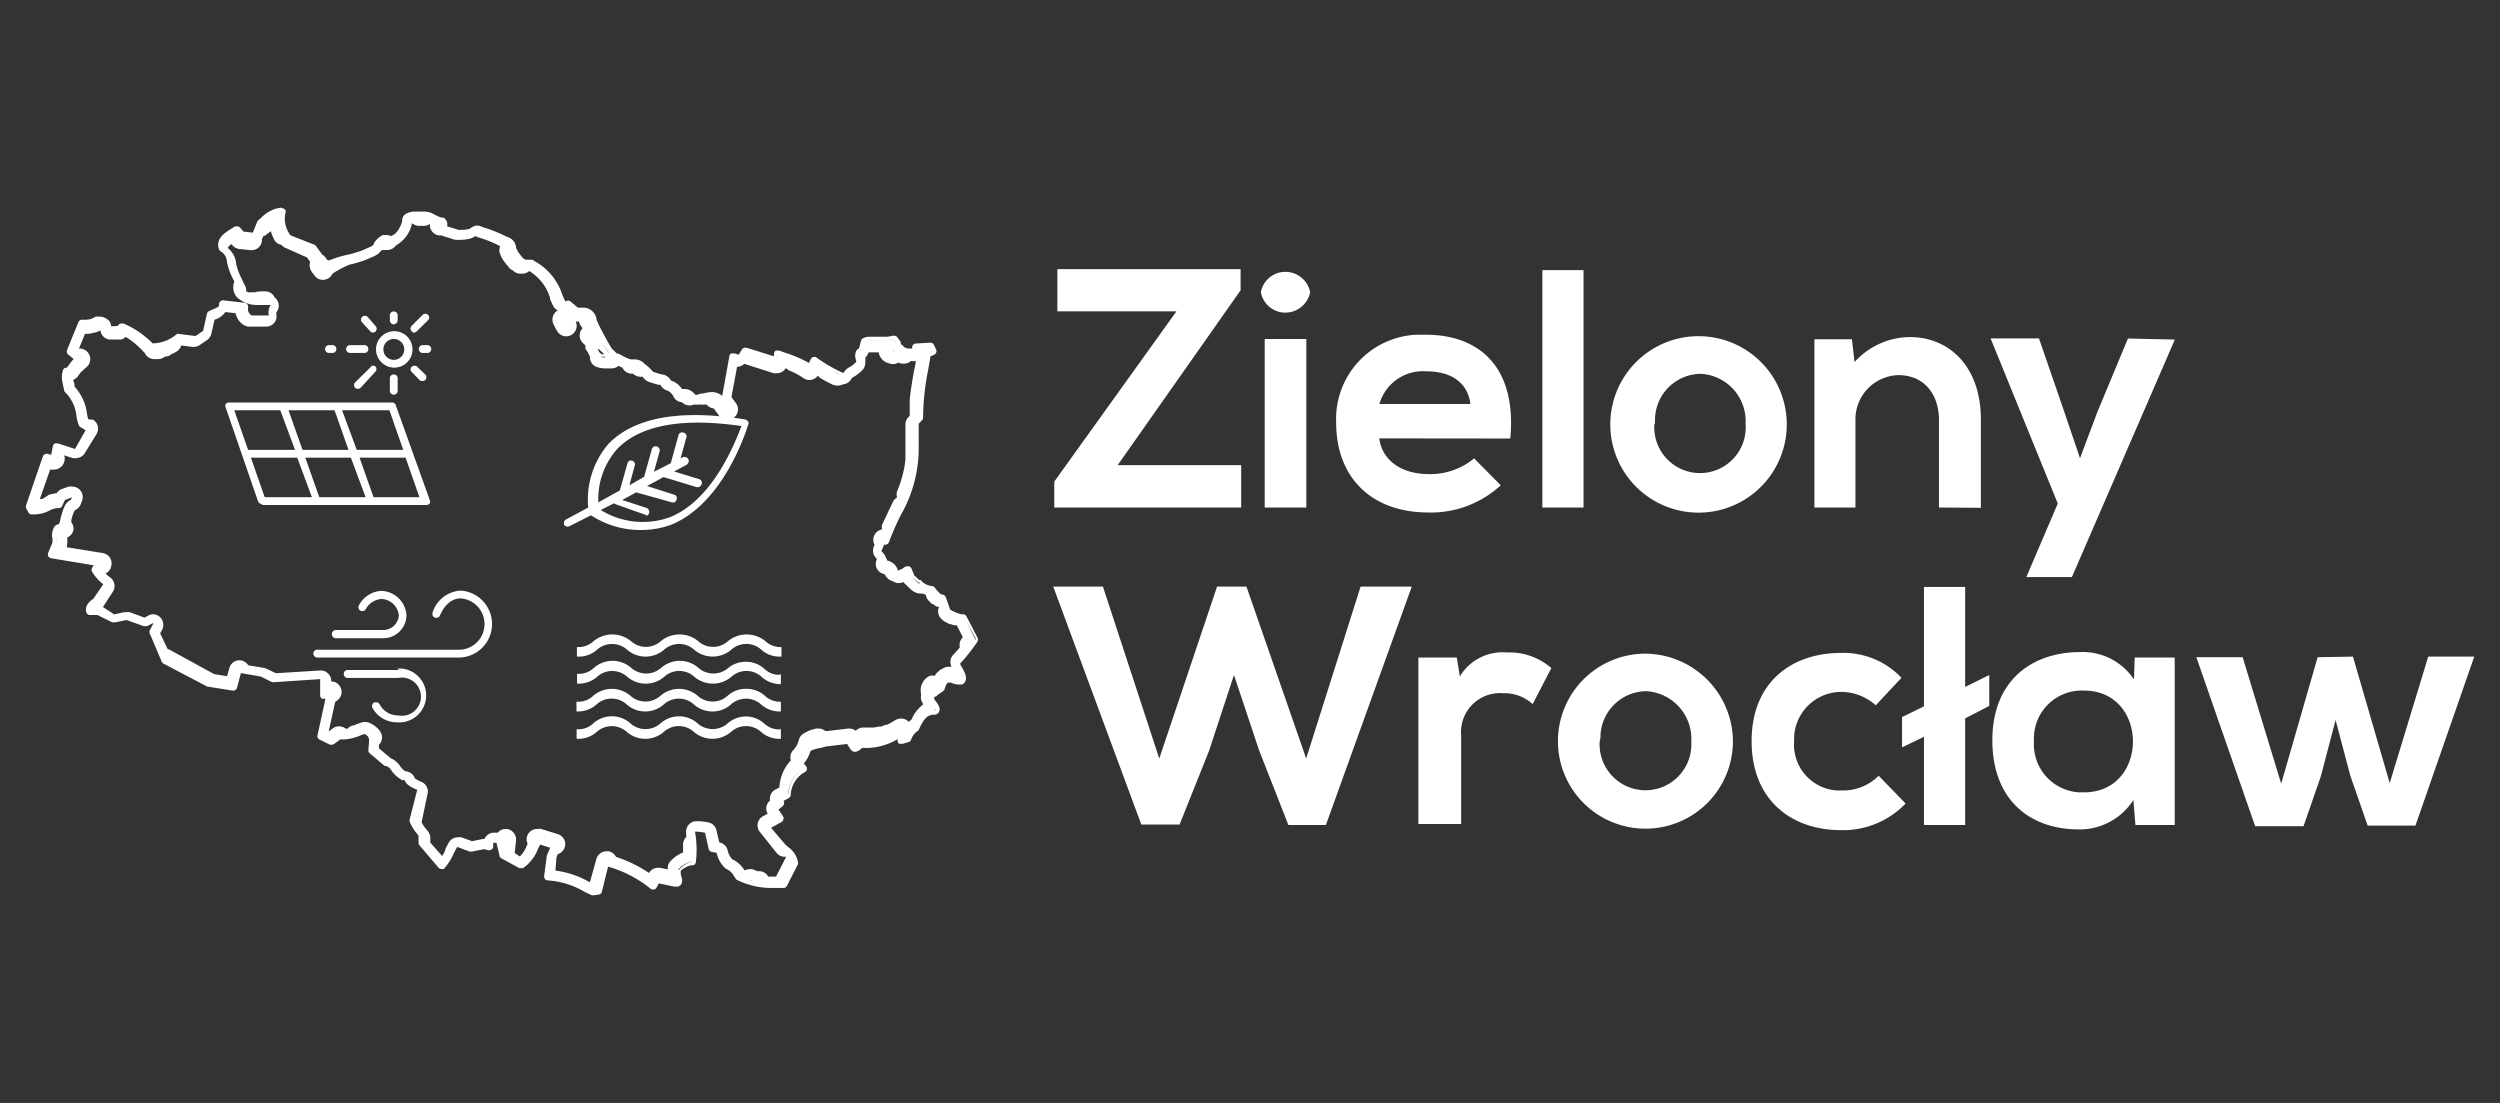
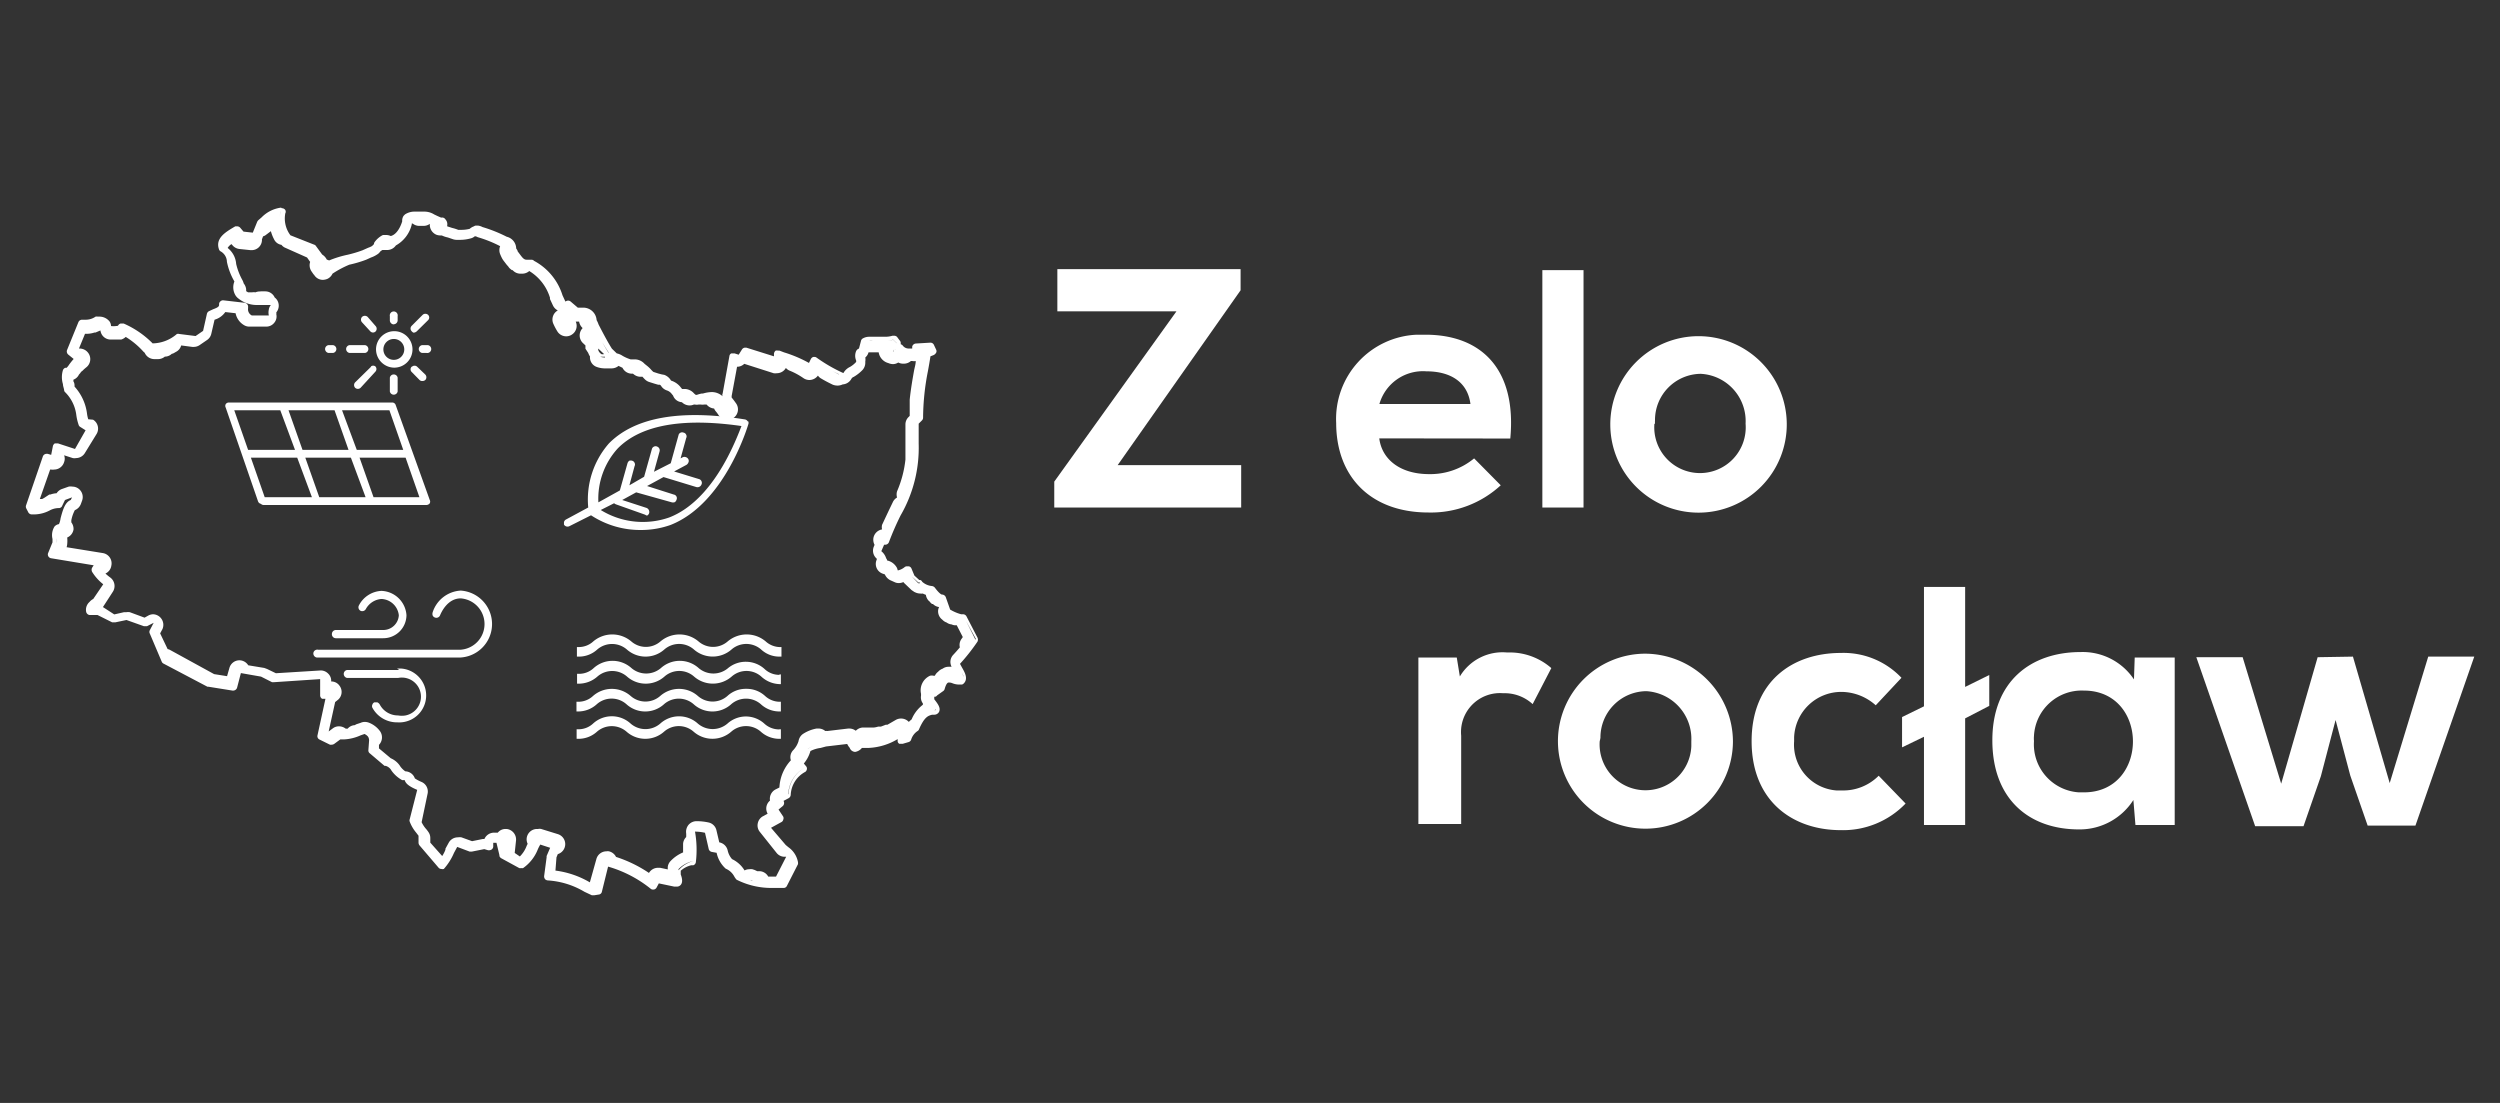
<svg xmlns="http://www.w3.org/2000/svg" data-name="Warstwa 1" id="Warstwa_1" viewBox="0 0 170 75">
  <rect x="0" y="0" width="170" height="75" fill="#333333" stroke="none" />
  <defs>
    <style>.cls-1{fill:#fff;}</style>
  </defs>
  <g data-name="Layer 2" id="Layer_2">
    <g data-name="Layer 1-2" id="Layer_1-2">
      <path class="cls-1" d="M71.9,18.3H84.36v1.44L76,31.63h8.4v2.88H71.69V32.75L80,21.17H71.9Z" />
-       <path class="cls-1" d="M89.09,19.87a1.72,1.72,0,0,1-2,1.36,1.69,1.69,0,0,1-1.35-1.36,1.69,1.69,0,0,1,2-1.35A1.71,1.71,0,0,1,89.09,19.87ZM86,23.05V34.51h2.83V23.05Z" />
      <path class="cls-1" d="M93.79,29.81c.18,1.42,1.41,2.43,3.39,2.43a4.67,4.67,0,0,0,3.06-1.07L102.05,33a7,7,0,0,1-4.91,1.85c-3.93,0-6.28-2.43-6.28-6.09a5.73,5.73,0,0,1,5.48-6h.59c3.82,0,6.21,2.36,5.77,7.06Zm6.2-2.34c-.19-1.48-1.34-2.22-3-2.22a3.08,3.08,0,0,0-3.19,2.22Z" />
      <path class="cls-1" d="M107.68,18.37V34.51h-2.8V18.37Z" />
      <path class="cls-1" d="M121.5,28.81a6,6,0,1,1-6-5.95A6,6,0,0,1,121.5,28.81Zm-9,0a3.11,3.11,0,1,0,6.2,0,3.22,3.22,0,0,0-3.05-3.39h0a3.14,3.14,0,0,0-3.11,3.16,1.93,1.93,0,0,0,0,.24Z" />
-       <path class="cls-1" d="M131.85,34.51V28.57c0-1.7-.95-3.06-2.76-3.06a3,3,0,0,0-2.92,3.07v5.93h-2.79V23.07h2.55l.18,1.55a5.13,5.13,0,0,1,3.75-1.7c2.69,0,4.84,2,4.84,5.61v6Z" />
-       <path class="cls-1" d="M147.89,23.09l-7,16.15h-3.1l2.14-5-4.57-11.23h3.29l1.7,4.93,1.09,3.22,1.18-3.14,2.08-5Z" />
-       <path class="cls-1" d="M90.16,56.1H87.61l-2-5.1-1.7-5.1-1.7,5.17-2,5h-2.6L71.62,39.89H75l3.83,11.69,3.93-11.69h2l4.06,11.69,3.7-11.69H96Z" />
      <path class="cls-1" d="M99.06,44.71,99.27,46a3.38,3.38,0,0,1,3.22-1.63,4.3,4.3,0,0,1,3,1.06l-1.27,2.45a2.81,2.81,0,0,0-2-.74,2.65,2.65,0,0,0-2.86,2.39,2.78,2.78,0,0,0,0,.5v6H96.45V44.71Z" />
      <path class="cls-1" d="M117.84,50.4a5.95,5.95,0,1,1-6-5.95A6,6,0,0,1,117.84,50.4Zm-9.06,0a3.12,3.12,0,1,0,6.23.34c0-.12,0-.23,0-.34a3.25,3.25,0,0,0-3.06-3.4h0a3.15,3.15,0,0,0-3.12,3.17A1.77,1.77,0,0,1,108.78,50.4Z" />
      <path class="cls-1" d="M129.58,54.64a5.89,5.89,0,0,1-4.4,1.81c-3.31,0-6.07-2-6.07-6.05s2.76-6,6.07-6a5.43,5.43,0,0,1,4.12,1.69l-1.75,1.87a3.53,3.53,0,0,0-2.29-.91A3.21,3.21,0,0,0,122,50.14v.27a3.12,3.12,0,0,0,2.87,3.34h.37a3.39,3.39,0,0,0,2.51-1Z" />
      <path class="cls-1" d="M135.27,48l-1.64.85V56.1h-2.8v-6l-1.49.72V48.76l1.49-.73V39.91h2.8v6.8l1.64-.81Z" />
      <path class="cls-1" d="M145.16,44.71h2.72V56.1h-2.67l-.14-1.7a4.33,4.33,0,0,1-3.7,2c-3.4,0-5.89-2.06-5.89-6.06s2.61-6,6-6a4.19,4.19,0,0,1,3.63,1.86Zm-6.85,5.7a3.27,3.27,0,0,0,3.05,3.47h.35c4.44,0,4.44-6.92,0-6.92a3.25,3.25,0,0,0-3.4,3.09,1.82,1.82,0,0,0,0,.33Z" />
      <path class="cls-1" d="M160,44.65l2.5,8.6,2.62-8.6h3.13l-4,11.49H161l-1.18-3.4-1-3.78-1,3.82-1.18,3.4h-3.29l-4-11.49h3.15l2.62,8.6,2.48-8.6Z" />
      <path class="cls-1" d="M28.06,15.2a.71.71,0,0,0,.45.16h.29a.71.71,0,0,0,.43-.14h0v0a.73.73,0,0,0,.44.74.75.75,0,0,0,.26.05h.11a1.88,1.88,0,0,0,.42.14l.32.11a.86.86,0,0,0,.27.05h.2a2.78,2.78,0,0,0,.76-.1.63.63,0,0,0,.27-.14l0,0,.08,0h0l.13.06a8.32,8.32,0,0,1,1.52.61h0a.72.72,0,0,0,0,.54,2.68,2.68,0,0,0,.16.34l.06.09.23.3.1.11a.67.67,0,0,0,.16.18l.09.07.05,0a.7.7,0,0,0,.53.24h.12a.73.73,0,0,0,.48-.18,3.22,3.22,0,0,1,1.41,1.82.36.36,0,0,0,0,.09l.2.43a.73.73,0,0,0,.33.34.71.71,0,0,0-.31.89,4.14,4.14,0,0,0,.29.55.71.71,0,0,0,.6.32.68.68,0,0,0,.38-.12.7.7,0,0,0,.26-.88h.23a.07.07,0,0,1,0,0,.76.76,0,0,0,.24.44l0,0a.72.72,0,0,0,0,1l.19.18v.22L40,24a1.08,1.08,0,0,0,.12.24.69.69,0,0,0,.48.72,1.6,1.6,0,0,0,.53.09h.47a.74.74,0,0,0,.46-.17l.27.13a.71.71,0,0,0,.64.4h.07l.09.07a.73.73,0,0,0,.42.14l.14,0a2,2,0,0,0,.2.21.72.72,0,0,0,.24.14l.38.12.24.07.11,0a.22.22,0,0,1,.1.09.73.73,0,0,0,.39.3.67.67,0,0,1,.33.24l.09.11,0,0a.68.68,0,0,0,.6.45l0,0a.74.74,0,0,0,.52.22.72.72,0,0,0,.29-.06h.08a.64.64,0,0,0,.24,0l.17,0h0a.64.64,0,0,0,.2,0l.18,0a.74.74,0,0,0,.51.27.67.67,0,0,0,.13.21,2.27,2.27,0,0,1,.18.25.72.72,0,0,0,.6.31.67.67,0,0,0,.38-.11.71.71,0,0,0,.21-1c-.1-.14-.2-.28-.31-.41h0a.28.28,0,0,0,0-.09l.37-2h0a.7.7,0,0,0,.49-.2l2,.64a.76.76,0,0,0,.21,0,.71.71,0,0,0,.62-.36.66.66,0,0,0,.27.19,4.83,4.83,0,0,1,.92.5.71.71,0,0,0,.41.13.73.73,0,0,0,.58-.3h0a.61.61,0,0,0,.22.2c.25.15.52.29.79.42a.92.92,0,0,0,.33.06.81.81,0,0,0,.34-.08.73.73,0,0,0,.59-.37.28.28,0,0,1,.16-.14,2.77,2.77,0,0,0,.6-.47.73.73,0,0,0,.19-.49v-.09a.81.81,0,0,0,0-.27v0a.68.68,0,0,0,.22-.35v0h.69a.9.9,0,0,0,.66.73.82.82,0,0,0,.31.07.66.66,0,0,0,.36-.11.72.72,0,0,0,.32.08h.07a.72.72,0,0,0,.47-.18h.1a.62.62,0,0,0,.23,0c0,.21-.07.42-.11.63-.11.61-.23,1.31-.3,2l0,.26c0,.19,0,.39,0,.58v.26l-.09.09a.7.7,0,0,0-.2.5v1.54c0,.15,0,.29,0,.43s0,.28,0,.41A7.47,7.47,0,0,1,61,33.41a.75.75,0,0,0,0,.42.7.7,0,0,0-.29.32l-.26.54c-.16.34-.32.68-.47,1a.67.67,0,0,0,0,.31.72.72,0,0,0-.59.6.76.76,0,0,0,.08.45l-.05.12a.71.71,0,0,0,.2.82l0,0s0,0,0,.06A.7.7,0,0,0,60,39l.17.06a.8.8,0,0,0,.36.39l.29.13a.66.66,0,0,0,.3.07.78.78,0,0,0,.31-.07.63.63,0,0,0,.11.12l.44.42.19.13.11.05a.8.8,0,0,0,.3.06.47.47,0,0,0,.17,0,1.89,1.89,0,0,0,.21.09.72.72,0,0,0,.2.41l0,0,.07.06a.54.54,0,0,0,.15.15l.06,0h0a.7.7,0,0,0,.42.21.6.6,0,0,0-.07.3.71.71,0,0,0,.29.56.7.7,0,0,0,.29.19.67.67,0,0,0,.34.13.6.6,0,0,0,.27.06h.08l.41.8-.09.13a.69.69,0,0,0-.11.57c-.15.18-.3.35-.46.52a.7.7,0,0,0-.1.8h-.06l-.15,0h0a.68.68,0,0,0-.4.13.74.74,0,0,0-.31.21.73.73,0,0,0-.22.27h-.09a.52.52,0,0,0-.24,0,1.09,1.09,0,0,0-.61,1.23v.06s0,.05,0,.07a.69.69,0,0,0,.13.53l0,0a.13.13,0,0,0,0,.08,2.39,2.39,0,0,0-.77,1,1.54,1.54,0,0,0-.19.17.72.72,0,0,0-.53-.23.73.73,0,0,0-.35.09l-.57.33h0l-.11,0-.34.13-.09,0-.1,0a1.27,1.27,0,0,1-.28.06h-.72a.71.71,0,0,0-.46.17l-.06.05a.72.72,0,0,0-.42-.15h-.09l-1.43.17a.28.28,0,0,0-.13,0h0a.71.71,0,0,0-.47-.17h-.12a2.49,2.49,0,0,0-.93.37.73.73,0,0,0-.3.49,1.58,1.58,0,0,1-.35.6.68.68,0,0,0-.17.7A2.92,2.92,0,0,0,53,53.55l-.26.13a.72.72,0,0,0-.38.76v0a.7.7,0,0,0-.16.89l-.31.17a.7.7,0,0,0-.36.48.69.69,0,0,0,.14.59L52.81,58a.69.69,0,0,0,.55.26h.1l0,0-.69,1.35h-.53a.7.7,0,0,0-.62-.37h-.13l-.17-.08-.15-.05a.62.62,0,0,0-.23,0,.65.65,0,0,0-.31.08,2,2,0,0,0-.85-.77,1.31,1.31,0,0,1-.3-.6.72.72,0,0,0-.57-.54h0l-.19-.81a.7.7,0,0,0-.53-.54,3.84,3.84,0,0,0-.83-.09h0a.72.72,0,0,0-.54.25.75.75,0,0,0-.16.58,2.17,2.17,0,0,1,0,.25.71.71,0,0,0-.21.46c0,.22,0,.41,0,.58h.07l-.06,0h0a2.5,2.5,0,0,0-.86.59.69.69,0,0,0-.19.39,1.1,1.1,0,0,0,0,.18l-.52-.11h-.15a.71.71,0,0,0-.61.35v0a8.94,8.94,0,0,0-2.24-1.09.72.72,0,0,0-.48-.38.47.47,0,0,0-.17,0,.71.71,0,0,0-.69.54L40.11,60h0a6.14,6.14,0,0,0-2.34-.8l.07-.9.09-.22a.71.71,0,0,0,0-1.36l-1.13-.35a.52.52,0,0,0-.21,0h-.07a.71.71,0,0,0-.71.71.73.73,0,0,0,.07.3l-.06.12a2,2,0,0,1-.47.74L35,58v0l.09-.85a.72.72,0,0,0-.64-.78h-.07a.67.67,0,0,0-.53.25h-.26a.72.72,0,0,0-.65.43h-.1l-.74.15-.72-.26a.67.67,0,0,0-.24,0,.7.7,0,0,0-.63.37l-.22.4,0,.07a2.18,2.18,0,0,1-.22.43l-.81-.91v-.32a.69.69,0,0,0-.12-.39,2.12,2.12,0,0,0-.21-.27,2.13,2.13,0,0,1-.26-.41L29.07,54a.71.71,0,0,0-.41-.83,2.5,2.5,0,0,1-.45-.24.71.71,0,0,0-.65-.48,1.44,1.44,0,0,1-.33-.32,1.42,1.42,0,0,0-.66-.57l-.8-.67,0-.24a.73.73,0,0,0,.07-.93,1.69,1.69,0,0,0-.76-.58.81.81,0,0,0-.27-.05.67.67,0,0,0-.28.06l-.21.07a.56.56,0,0,0-.19.09.68.68,0,0,0-.49.24h-.13a.76.76,0,0,0-.46-.16.68.68,0,0,0-.42.14l-.28.21.44-2v0l.15-.12a.7.7,0,0,0,.14-1,.67.67,0,0,0-.56-.28h0v0a.67.67,0,0,0-.21-.54.71.71,0,0,0-.49-.21h0l-3.06.19-.6-.29-.19-.07-1.09-.18a.71.71,0,0,0-.6-.34.71.71,0,0,0-.68.52l-.16.56-.88-.14L11.57,44.2a.49.49,0,0,0-.17-.06l-.51-1.07.16-.3a.72.72,0,0,0-.63-1,.72.72,0,0,0-.32.08L9.83,42l-1-.37a.67.67,0,0,0-.24,0H8.43l-.66.15L7,41.28l0,0,0,0,.68-1.05a.72.72,0,0,0-.17-.95A3.22,3.22,0,0,1,7.17,39a.69.69,0,0,0,.4-.53A.71.71,0,0,0,7,37.61l-2.47-.4A1.09,1.09,0,0,0,4.57,37a2.32,2.32,0,0,0,0-.45A.71.71,0,0,0,5,36a.74.74,0,0,0-.15-.48l0-.14a2.45,2.45,0,0,1,.24-.69.74.74,0,0,0,.41-.42l.08-.22a.71.71,0,0,0-.16-.75.7.7,0,0,0-.5-.21.7.7,0,0,0-.25,0l-.48.17a.72.72,0,0,0-.34.28,1.57,1.57,0,0,0-.43.09h0s0,0-.07,0L3,33.86l-.13.07h0l-.16,0,.7-2,.07,0a.64.64,0,0,0,.2,0,.71.71,0,0,0,.68-.51.66.66,0,0,0,0-.46l.59.19a.57.57,0,0,0,.22,0,.71.71,0,0,0,.6-.34l.78-1.27a.71.71,0,0,0-.22-1L6,28.51a2.33,2.33,0,0,1-.08-.36,3.35,3.35,0,0,0-.85-1.86c0-.12,0-.24-.08-.36a.14.14,0,0,0,0-.06.17.17,0,0,0,0-.05.69.69,0,0,0,.38-.35l0,0,.08-.09.07-.1,0,0a.93.93,0,0,0,.18-.16L5.84,25A.71.71,0,0,0,6,24a.73.73,0,0,0-.58-.3H5.37l.41-1h.09a1.77,1.77,0,0,0,.56-.09h0l.07,0,.33-.14,0,0a.7.7,0,0,0,.7.62h.47l.24,0a.79.79,0,0,0,.31-.18,5.41,5.41,0,0,1,1.2,1l.09.08a.72.72,0,0,0,.66.43h.23a.72.72,0,0,0,.48-.17h0a.67.67,0,0,0,.47-.19.44.44,0,0,0,.16-.06l.12-.07a.68.68,0,0,0,.36-.44l.76.1h.09a.72.72,0,0,0,.4-.12l.51-.35a.69.69,0,0,0,.29-.43l.22-.95,0,0a1.34,1.34,0,0,0,.73-.52l.7.08a1.21,1.21,0,0,0,.61.83.68.68,0,0,0,.31.08l1.16,0h0a.69.69,0,0,0,.54-.25.67.67,0,0,0,.15-.59.53.53,0,0,0,0-.13.71.71,0,0,0,.1-.75.67.67,0,0,0-.21-.26.7.7,0,0,0-.54-.41,2.52,2.52,0,0,0-.48,0h0a.72.72,0,0,0-.29.06.59.59,0,0,0-.23,0h0l-.09,0-.11,0-.07,0h0l-.13-.08s0-.05,0-.07a.13.13,0,0,1,0-.06.8.8,0,0,0-.17-.4.92.92,0,0,0-.09-.23,4.24,4.24,0,0,1-.42-1.09,1.52,1.52,0,0,0-.58-1.09.77.77,0,0,1,.26-.26l.07.08a.71.71,0,0,0,.46.25l.76.08h.08a.7.7,0,0,0,.7-.63.38.38,0,0,0,0-.1l.08-.21a.53.53,0,0,0,.21-.11l.32-.24a2.52,2.52,0,0,0,.21.54.67.67,0,0,0,.51.39.63.63,0,0,0,.26.2l1.48.66.21.3a.74.74,0,0,0,.09.64l.11.16a.27.27,0,0,0,.07.08.69.69,0,0,0,.6.34.87.87,0,0,0,.31-.07.72.72,0,0,0,.34-.35A6.74,6.74,0,0,1,23.75,18a8.18,8.18,0,0,0,1.15-.34l.33-.15a1.76,1.76,0,0,0,.39-.19.83.83,0,0,0,.15-.11l.12-.14A1.13,1.13,0,0,0,26,17h.33a.72.72,0,0,0,.59-.31A2.22,2.22,0,0,0,28,15.26s0,0,0-.06m-8.89-1.08H19.1a2.26,2.26,0,0,0-1.31.66l-.22.19a.44.44,0,0,0-.08.11l-.3.74-.63-.07-.23-.27a.29.29,0,0,0-.21-.09H16l-.12.07c-.55.33-1.23.74-1,1.46a.27.27,0,0,0,.1.16.83.83,0,0,1,.45.72,4.37,4.37,0,0,0,.51,1.34,1.06,1.06,0,0,0,.11,1l.08.09a2,2,0,0,0,1.29.51h1a.59.59,0,0,0-.14.31.9.9,0,0,0,0,.4l-1.16,0a.47.47,0,0,1-.25-.49v-.15a.29.29,0,0,0-.23-.22l-1.47-.17h0a.27.27,0,0,0-.19.08.24.24,0,0,0-.08.21c0,.13-.06.19-.41.32l-.28.13a.28.28,0,0,0-.14.18l-.26,1.16-.51.35-1.11-.14h0a.33.33,0,0,0-.16,0,2.58,2.58,0,0,1-1.65.64A6.32,6.32,0,0,0,8.41,22H8.2a.28.28,0,0,0-.16.12s0,.05-.15.05a1.27,1.27,0,0,1-.34,0h0a.57.57,0,0,0-.1-.31.88.88,0,0,0-.69-.33H6.65a.44.44,0,0,0-.15,0,1.16,1.16,0,0,1-.63.21H5.58a.27.27,0,0,0-.25.17L4.56,23.8a.28.28,0,0,0,.08.31l.37.3c-.11.12-.21.25-.3.37a1.3,1.3,0,0,1-.18.23H4.44a.28.28,0,0,0-.16.16,1.62,1.62,0,0,0,0,.95c0,.13.06.26.08.4a.21.21,0,0,0,.08.16,2.64,2.64,0,0,1,.75,1.55,3.5,3.5,0,0,0,.15.64.25.25,0,0,0,.1.15l.38.24L5.1,30.53l-1.16-.38H3.73a.31.31,0,0,0-.13.17l-.12.61-.24-.07H3.16a.27.27,0,0,0-.25.19L1.78,34.34a.28.28,0,0,0,0,.22l.15.29a.28.28,0,0,0,.2.13h.23a2.32,2.32,0,0,0,1-.26,1.34,1.34,0,0,1,.58-.17H4a.25.25,0,0,0,.24-.18L4.42,34l.48-.18L4.81,34c-.41.16-.55.73-.69,1.24a1.4,1.4,0,0,1-.11.4.52.52,0,0,0-.3.16,1.1,1.1,0,0,0-.14.85v.23l-.29.71a.26.26,0,0,0,.19.37l2.9.48-.11.17a.32.32,0,0,0,0,.27,3.25,3.25,0,0,0,.76.85l-.68,1a.79.79,0,0,0-.25.2.71.71,0,0,0-.23.68.28.28,0,0,0,.22.21h.55l1,.5h.21l.76-.16,1.18.42H10l.45-.23-.26.5a.25.25,0,0,0,0,.24L11,45a.25.25,0,0,0,.11.12l3,1.58h.08l1.62.26h.05a.28.28,0,0,0,.26-.19l.26-1,1.37.24.75.38h.12l3.15-.21,0,1.08a.27.27,0,0,0,.14.26h.22L21.59,50a.25.25,0,0,0,.14.29l.71.35h.11a.34.34,0,0,0,.17-.05l.42-.31h.26A3.11,3.11,0,0,0,24.53,50l.26-.09c.28.15.29.27.31.42l-.05.68a.24.24,0,0,0,.1.22l1,.85.08,0a.66.66,0,0,1,.39.32,2.17,2.17,0,0,0,.73.65h.17c.06.21.25.41.85.66l-.51,2a.22.22,0,0,0,0,.16,2.59,2.59,0,0,0,.44.75l.16.21v.49a.33.33,0,0,0,.07.17L29.82,59a.25.25,0,0,0,.19.09h0a.34.34,0,0,0,.17,0A4,4,0,0,0,30.87,58l.22-.41.85.32h.14l.85-.17.27.08h.07a.35.35,0,0,0,.17-.06.26.26,0,0,0,.1-.23v-.22h.22l.2.84v.06a.3.3,0,0,0,.16.17l1.19.65a.28.28,0,0,0,.13,0,.31.31,0,0,0,.13,0,2.8,2.8,0,0,0,1-1.27,2.59,2.59,0,0,1,.17-.33l.67.22-.24.56v.09L37,59.58a.31.31,0,0,0,.07.21.3.3,0,0,0,.2.08,5.54,5.54,0,0,1,2.47.77l.51.24h.15l.31-.05a.24.24,0,0,0,.22-.2l.42-1.7a8.23,8.23,0,0,1,2.89,1.5.23.23,0,0,0,.16.06h.06a.28.28,0,0,0,.18-.12l.16-.3,1.05.22h.18a.34.34,0,0,0,.26-.12c.14-.16.11-.42,0-.71v-.25a1.62,1.62,0,0,1,.71-.37h.14a.26.26,0,0,0,.18-.23,7.11,7.11,0,0,0-.06-2.06,3.08,3.08,0,0,1,.68.08l.25,1.09a.27.27,0,0,0,.21.21l.33.06a2,2,0,0,0,.62,1.08h0a1.18,1.18,0,0,1,.57.51,1,1,0,0,0,.11.17.22.22,0,0,0,.1.09,5.22,5.22,0,0,0,2.3.54h.85a.24.24,0,0,0,.23-.14l.75-1.47a.43.43,0,0,0,0-.16,1.59,1.59,0,0,0-.65-1l-.18-.15-1-1.17.69-.38a.24.24,0,0,0,.14-.17.26.26,0,0,0,0-.21l-.32-.48.29-.24a.28.28,0,0,0,.05-.35l.34-.18a.28.28,0,0,0,.15-.24,1.87,1.87,0,0,1,1-1.56.29.29,0,0,0,.1-.18.24.24,0,0,0-.06-.2l-.15-.18a2.32,2.32,0,0,0,.45-.85,2.12,2.12,0,0,1,.69-.21l.37-.1,1.44-.17a1.06,1.06,0,0,0,.17.26.41.41,0,0,0,.37.28.75.75,0,0,0,.46-.27l.06,0h.37a4.2,4.2,0,0,0,2-.6v.15a.22.22,0,0,0,.12.17h.22l.41-.12a.26.26,0,0,0,.17-.17,1.09,1.09,0,0,1,.42-.57.22.22,0,0,0,.11-.12c.37-.85.62-.93.9-1h.15a.37.37,0,0,0,.32-.2c.12-.27-.09-.54-.33-.85v-.17h.05a.19.19,0,0,0,.14-.09l.42-.3a.25.25,0,0,0,.1-.15c.12-.43.24-.43.28-.43a.66.66,0,0,1,.27.06,1.22,1.22,0,0,0,.43.08h.2a.41.41,0,0,0,.11-.07c.33-.32.07-.77-.12-1.1l-.13-.24a13.39,13.39,0,0,0,1.19-1.51.32.32,0,0,0,0-.27l-.75-1.45a.27.27,0,0,0-.24-.14l-.12,0a2.92,2.92,0,0,1-.75-.32l-.3-.85a.28.28,0,0,0-.26-.17s-.13,0-.48-.47a.31.31,0,0,0-.2-.11,1.13,1.13,0,0,1-.66-.29.22.22,0,0,0-.13-.12l-.07,0-.33-.3v0l-.2-.48a.25.25,0,0,0-.18-.15h-.12a.24.24,0,0,0-.16.05,1.09,1.09,0,0,1-.47.23L61,38.63a1,1,0,0,0-.68-.52.2.2,0,0,0-.06-.14,1,1,0,0,0-.33-.49l.19-.44h.08a.27.27,0,0,0,.25-.18,19.42,19.42,0,0,1,.79-1.81,9.17,9.17,0,0,0,1.23-4.88V28.81l.23-.23a.26.26,0,0,0,.07-.19,16.78,16.78,0,0,1,.33-3.16c.06-.33.12-.66.17-1l.23-.09a.41.41,0,0,0,.16-.16.23.23,0,0,0,0-.2l-.15-.32a.26.26,0,0,0-.24-.16l-1,.06a.28.28,0,0,0-.24.2v.14h-.23a.5.5,0,0,1-.42-.21.26.26,0,0,0-.13-.08v-.06a.26.26,0,0,0-.08-.21L61,22.91a.27.27,0,0,0-.19-.08h-.12a1.75,1.75,0,0,1-.51.07H59.1a.86.86,0,0,0-.44.12.25.25,0,0,0-.11.15l-.14.53a.35.35,0,0,0-.19.17.82.82,0,0,0,0,.65v.09a1.7,1.7,0,0,1-.42.34,1,1,0,0,0-.45.42,10.62,10.62,0,0,1-1.82-1.05.24.24,0,0,0-.13-.05h-.09a.29.29,0,0,0-.17.14l-.13.27a8.76,8.76,0,0,0-1.7-.72L53,23.84h-.1a.42.42,0,0,0-.15,0,.3.3,0,0,0-.12.22v.17l-1.88-.59h-.07a.26.26,0,0,0-.23.13l-.22.35-.28-.09h-.22a.23.23,0,0,0-.13.18l-.46,2.55a.21.21,0,0,0,0,.19,1.1,1.1,0,0,0-.74-.29h0a2.35,2.35,0,0,0-.6.1h-.08a2,2,0,0,0-.33.09l-.08,0-.11-.09a.88.88,0,0,0-.6-.31h-.22l-.09-.11a1.33,1.33,0,0,0-.66-.46.88.88,0,0,0-.46-.39L45,25.46l-.23-.06-.34-.11a1.37,1.37,0,0,1-.17-.17,2.27,2.27,0,0,0-.28-.26l-.15-.12a.91.91,0,0,0-.6-.3h-.34a2.7,2.7,0,0,1-.55-.24,1.1,1.1,0,0,0-.4-.17l-.33-.32c-.21-.33-.5-.85-.91-1.65a1.51,1.51,0,0,0-.13-.29.91.91,0,0,0-.9-.85h-.38l-.48-.41a.29.29,0,0,0-.18-.07.31.31,0,0,0-.18.07l-.2-.43a4,4,0,0,0-1.93-2.34.25.25,0,0,0-.18-.08h-.34c-.17,0-.28-.14-.45-.37l-.15-.2c0-.06-.06-.13-.1-.2a.83.83,0,0,0-.64-.79,9.79,9.79,0,0,0-1.65-.66.87.87,0,0,0-.31-.1h-.14a.24.24,0,0,0-.13.05h0a.85.85,0,0,0-.29.17,2.3,2.3,0,0,1-.58.07h-.2a2.8,2.8,0,0,0-.41-.13l-.34-.11,0-.06a.47.47,0,0,0-.12-.41A.26.26,0,0,0,30,14.8l-.25-.11-.23-.11a1.25,1.25,0,0,0-.68-.19h-.68a1.16,1.16,0,0,0-.62.19l-.09.09a.58.58,0,0,0-.1.38c-.11.37-.37.9-.78,1a.73.73,0,0,0-.29-.07H26.1A.2.2,0,0,0,26,16a1.55,1.55,0,0,0-.51.44.25.25,0,0,0-.06.16l-.13.13a1.59,1.59,0,0,1-.27.12l-.38.17a8.25,8.25,0,0,1-1,.3,7.16,7.16,0,0,0-1.27.39l-.16-.06a.85.85,0,0,0-.31-.34l-.44-.6a.18.18,0,0,0-.1-.07L19.75,16a1.89,1.89,0,0,1-.35-1.49.24.24,0,0,0,0-.23.27.27,0,0,0-.23-.12Zm-.25.27h.23v0a1.19,1.19,0,0,0-.06.46,1.29,1.29,0,0,1,.06-.48h-.23Zm-.15.07a1.27,1.27,0,0,0-.22.13v0l.22-.11Zm-.6.36.25-.18-.25.18Zm10.34-.17h0Zm-10.77.51.34-.27-.34.27Zm1.59.56a2.23,2.23,0,0,1-.23-.8,2.23,2.23,0,0,0,.23.8ZM30,15.26a.22.22,0,0,0,0-.08.22.22,0,0,1,0,.08.19.19,0,0,1,0,.08.19.19,0,0,0,0-.08Zm-12.82.8L16.4,16l-.3-.36.3.36.76.09Zm9,.23h0Zm9,1.29-.23-.3c-.05-.09-.09-.2-.15-.31.06.11.1.22.15.31l.23.3Zm.23.24-.09-.07.09.07ZM21.93,18l-.11-.16.11.16Zm.09.11A.28.28,0,0,1,22,18V17.9a.39.39,0,0,0,0,.18Zm13.5-.14h0ZM16.13,19.72a1,1,0,0,1-.05-.24,1,1,0,0,0,.05.24Zm.49.53a3.26,3.26,0,0,1-.4-.24,3.26,3.26,0,0,0,.4.24Zm.33.14-.22-.08.22.08Zm.82.07v0l.38,0h-.38Zm-.71,0h0Zm22.32.76.15,0,.15,0h-.3Zm.57.1-.15-.07.15.07Zm.2.19a.8.8,0,0,0-.13-.13.8.8,0,0,1,.13.13Zm.11.37a1.37,1.37,0,0,0-.07-.29,1.37,1.37,0,0,1,.07.29Zm-34,0a1.44,1.44,0,0,0,.33-.16,1.44,1.44,0,0,1-.33.16Zm32.38.34a2.55,2.55,0,0,1-.23-.43,2.55,2.55,0,0,0,.23.43ZM5.86,22a2,2,0,0,0,.35-.06,2,2,0,0,1-.35.06Zm2.19.4h0Zm-.47,0h0ZM41.39,24l-1.11-1.05L41.39,24c-.13-.19-.28-.45-.44-.73.16.26.31.51.44.7v0Zm19.35-.9h0l.24.23-.46.31v.14h0v-.13l.46-.31-.24-.23a3.27,3.27,0,0,1-.62.07,2.49,2.49,0,0,0,.61-.08Zm-1.63.06a.93.93,0,0,1,.23,0l.33,0h-.56Zm-47.53.17.13-.07-.13.07Zm-.46.16h0Zm-.57.18h0Zm50.41,0h0Zm-.1.07a.15.15,0,0,1,.06,0l0,0ZM41,24.09h-.08a.5.5,0,0,1-.24-.29V23.7l.4.38Zm19.72-.17a.51.51,0,0,1,.09-.16.77.77,0,0,0-.07.16Zm.57-.1-.05-.05.05.05Zm-.75,0h0Zm2.5.26V24l.38-.15-.38.15v.08c-.05.34-.1.68-.17,1-.11.65-.22,1.3-.29,1.95,0,.08,0,.15,0,.23s0,.36,0,.54,0,.36,0,.55l-.31.3v1.5a3.62,3.62,0,0,1,0,.47,3.7,3.7,0,0,1,0,.47,8,8,0,0,1-.64,2.55,8,8,0,0,0,.64-2.55,3.7,3.7,0,0,0,0-.47,3.62,3.62,0,0,0,0-.47V28.7l.31-.3c0-.19,0-.37,0-.55s0-.36,0-.54,0-.15,0-.23c.07-.65.18-1.3.29-1.95.07-.33.12-.67.17-1Zm-1.62-.23h0Zm-8.54.73-2.21-.7,2.21.7Zm-11.74-.27a1.13,1.13,0,0,1-.32-.05l.22,0h.1v0Zm.13,0h0Zm-36,.15.14-.11-.14.11Zm49.83.58a5.26,5.26,0,0,0-1.07-.58,5.26,5.26,0,0,1,1.07.58ZM5.18,24.61a.39.39,0,0,1,.08-.1.39.39,0,0,0-.08.1Zm50.42.06-.22-.14.22.14ZM5,24.72l.07-.08L5,24.72Zm38,0,.1,0h0l-.11,0Zm.43.06-.12-.05.12.05Zm.15.14-.13-.09.13.09Zm-38.69,0,.08-.1-.08.1Zm-.11.13v0Zm52.24.4-.72-.39c.25.14.5.27.76.39ZM4.67,25.17h0ZM46.48,26.7l.09,0,.1,0h-.19ZM47,27a2.11,2.11,0,0,0-.23-.19A2.11,2.11,0,0,1,47,27Zm1.72.05h0Zm.85.78a2,2,0,0,0-.24-.33,2,2,0,0,1,.24.33ZM3.63,31.27l-.51-.15.51.15Zm0,3.09.33-.06-.33.06Zm-.37.15.32-.13-.32.13ZM60.57,36c.22-.52.47-1,.71-1.54-.24.51-.49,1-.71,1.54ZM2.82,34.64h0ZM4.13,36h0Zm-.26,1V36.6a1.82,1.82,0,0,1,0,.33Zm56.39-.16-.29,0,.29,0ZM6.88,38.31l-3.29-.54,3.29.54Zm53.49.09-.19-.06.19.06Zm2.18,1.26-.11,0L62,39.2l-.22-.53.22.53.45.41.11,0ZM61.09,39l-.29-.14.29.14Zm.28-.07h0Zm2.32,1.52-.06,0,.06,0Zm.18.17-.06,0,.06,0Zm.11.1h0Zm.53,1h0Zm.13.08h0Zm.18.1h0Zm.19,0h0Zm.57.12h0l.78,1.43L66,44l.34-.48L65.58,42ZM15.89,46.68l-1.62-.27-3-1.58,3,1.58,1.62.27.33-1.18-.33,1.18ZM65.5,46a.91.91,0,0,0-.12-.31,1.08,1.08,0,0,1,.13.29v0Zm-.55.19a1.7,1.7,0,0,0-.31-.06l0,0,.29.08Zm-.47-.06h0Zm-.16.08h0Zm1.06.06h-.09l.12,0h0Zm-1.19.07a.08.08,0,0,0,0,.07v0a.06.06,0,0,1,0,0Zm-.55.7.43-.3-.43.3Zm-.18-.3c-.2.08-.14.34-.14.58,0-.24-.06-.5.14-.58ZM22,47.34l.51-.38-.51.38Zm41.48.5-.2-.26.2.26a1.78,1.78,0,0,1,.17.27v0a1.57,1.57,0,0,0-.18-.31Zm0,.48c.07,0,.14-.08.16-.08v0c0,.06-.06.06-.15.06h0ZM24.84,49.75h0a1,1,0,0,1,.44.34,1,1,0,0,0-.45-.34l-.3.09.3-.09Zm35.85.38.57-.32-.57.32ZM24.2,50h0Zm-1.63.47.5-.37-.5.37Zm37.54-.06a3.47,3.47,0,0,0,.41-.16,3.47,3.47,0,0,1-.41.16Zm-.61.15a1.8,1.8,0,0,0,.39-.08,1.8,1.8,0,0,1-.39.08Zm-.57,0h.34l-.29,0-.29,0-.11.09.11-.09h.24Zm-4,.36a1.74,1.74,0,0,1,.65-.26,1.63,1.63,0,0,0-.64.26,2.21,2.21,0,0,1-.55,1,2.21,2.21,0,0,0,.55-1Zm3.49-.16.08-.07-.08.07ZM53,54.31l.6-.3a2.17,2.17,0,0,1,1.07-1.78A2.17,2.17,0,0,0,53.62,54l-.6.3Zm-.25.68.45-.39-.45.39Zm.39.62-.27-.4.27.4-1,.53,1.19,1.46-1.19-1.46,1-.53ZM34.25,57.86l.08-.85-.08.85Zm2.37-.81,1.12.36-1.12-.36h0Zm10.52,1c0-.18,0-.37,0-.6V58l0,0Zm0,.5a2,2,0,0,0-1,.63v-.08a.53.53,0,0,0,0,.13.49.49,0,0,0,0,.12.49.49,0,0,1,0-.12.53.53,0,0,1,0-.13,1.93,1.93,0,0,1,1-.55Zm6.27,1.55.74-1.47-.74,1.47Zm-12.68.49.48-2-.48,2Zm5.44-.87v-.12h0v.12Zm-1.71.5.26-.45L46,60h0l-1.28-.26-.26.45Zm6.69-.32L51,59.83l.16.05Zm.46.12h0Zm9.13-36.92h0ZM24.85,49.75h0Z" />
      <path class="cls-1" d="M26.91,27.55a.25.25,0,0,0-.24-.18H15.56a.26.26,0,0,0-.21.11.25.25,0,0,0,0,.24l2.2,6.38a.26.26,0,0,0,.19.16.27.27,0,0,0,.18.08H29a.3.3,0,0,0,.22-.11.25.25,0,0,0,0-.24Zm-.43.35.94,2.69H24.26l-1-2.69Zm-3.73,0,.95,2.69H20.57l-.95-2.69Zm-6.82,0h3.13l1,2.69H16.87ZM18,33.81l-.94-2.69h3.15l1,2.69Zm3.71,0-.95-2.69h3.1l1,2.69Zm3.69,0-.95-2.69h3.13l.94,2.69ZM26.78,25a1.24,1.24,0,1,0-1.21-1.27v0A1.25,1.25,0,0,0,26.78,25Zm0-1.95a.71.71,0,0,1,0,1.42.71.71,0,0,1-.71-.71h0a.71.71,0,0,1,.71-.71Zm0-1a.27.27,0,0,0,.26-.27h0v-.28a.27.27,0,1,0-.53,0v.28a.28.28,0,0,0,.25.28Zm-.27,3.63v.94a.27.27,0,0,0,.53,0v-.94a.27.27,0,0,0-.53,0ZM22.33,24h.32a.27.27,0,0,0,.22-.31.27.27,0,0,0-.22-.22h-.32a.27.27,0,0,0-.22.31A.28.28,0,0,0,22.33,24Zm1.43,0h1.07a.27.27,0,0,0,0-.53H23.76a.27.27,0,0,0-.22.31A.28.28,0,0,0,23.76,24ZM29,23.47h-.3a.27.27,0,0,0-.22.31.28.28,0,0,0,.22.22H29a.27.27,0,0,0,.32-.22.27.27,0,0,0-.22-.31Zm-3.81-.93a.25.25,0,0,0,.35,0l0,0a.27.27,0,0,0,0-.37h0L25,21.55a.28.28,0,0,0-.38,0h0a.27.27,0,0,0,0,.37h0ZM28,24.93a.25.25,0,0,0,0,.37h0l.53.54a.26.26,0,0,0,.19.07.31.31,0,0,0,.2-.07.27.27,0,0,0,0-.37h0l-.55-.53a.26.26,0,0,0-.36,0Zm-2.76,0L24.15,26a.27.27,0,0,0,0,.37h0a.27.27,0,0,0,.37,0h0l1-1.09a.26.26,0,0,0,0-.37h0A.25.25,0,0,0,25.21,24.93Zm2.91-2.31a.34.34,0,0,0,.19-.09l.77-.76a.25.25,0,0,0,0-.36v0a.27.27,0,0,0-.37,0h0l-.74.74a.26.26,0,0,0,0,.38h0A.28.28,0,0,0,28.12,22.62Zm-1,22.94H23.6a.27.27,0,0,0-.22.32.28.28,0,0,0,.22.22h3.47a1.3,1.3,0,1,1,.51,2.55,1.46,1.46,0,0,1-.51,0,1.4,1.4,0,0,1-1.25-.75.36.36,0,0,0-.16-.14h-.21a.26.26,0,0,0-.13.16.23.23,0,0,0,0,.2,1.9,1.9,0,0,0,1.7,1,1.83,1.83,0,0,0,.25-3.66H27Zm4.18-.85a2.28,2.28,0,0,0,0-4.55,2.13,2.13,0,0,0-1.91,1.48.37.37,0,0,0,0,.21.26.26,0,0,0,.15.14.27.27,0,0,0,.35-.14c.11-.27.54-1.16,1.41-1.16a1.75,1.75,0,0,1,0,3.49h-9.7a.27.27,0,0,0-.32.22.28.28,0,0,0,.22.31h9.8ZM22.84,43.4h3.21a1.58,1.58,0,0,0,1.59-1.57h0a1.77,1.77,0,0,0-1.7-1.65,1.82,1.82,0,0,0-1.54,1,.27.27,0,0,0,.13.36.28.28,0,0,0,.35-.13,1.32,1.32,0,0,1,1.06-.68,1.24,1.24,0,0,1,1.18,1.11,1.06,1.06,0,0,1-1.06,1H22.84a.27.27,0,0,0-.27.26h0A.27.27,0,0,0,22.84,43.4Zm28-14.75a.26.26,0,0,0-.19-.13c-4.38-.7-7.49-.15-9.25,1.64A5.79,5.79,0,0,0,40,34.51l-1.52.82a.27.27,0,0,0-.13.18h0v.16l0,0a.28.28,0,0,0,.37.11l1.47-.74a6.1,6.1,0,0,0,3.4,1,6,6,0,0,0,2-.34c3.75-1.47,5.3-6.86,5.31-6.9A.29.29,0,0,0,50.88,28.65ZM44,35.06a.28.28,0,0,0,.14-.16.3.3,0,0,0-.17-.36L42.31,34l.95-.52,2.39.67a.37.37,0,0,0,.23,0,.27.27,0,0,0,.12-.16.25.25,0,0,0-.18-.36L44,33.05l1.12-.61,2.23.68a.29.29,0,0,0,.35-.17.26.26,0,0,0,0-.23.25.25,0,0,0-.16-.14l-1.7-.52.84-.45a.33.33,0,0,0,.13-.16.25.25,0,0,0,0-.22.28.28,0,0,0-.16-.14.29.29,0,0,0-.22,0l-.15.08.38-1.38a.24.24,0,0,0,0-.23.24.24,0,0,0-.17-.14.26.26,0,0,0-.21,0,.24.24,0,0,0-.14.17l-.53,1.91-1.14.58.38-1.38a.27.27,0,0,0-.16-.33h0a.24.24,0,0,0-.22,0,.25.25,0,0,0-.14.16l-.53,1.89-1,.58.35-1.3a.24.24,0,0,0,0-.23.25.25,0,0,0-.16-.14.34.34,0,0,0-.2,0h0a.35.35,0,0,0-.12.17l-.52,1.85-1.46.81a5.08,5.08,0,0,1,1.31-3.66c1.57-1.6,4.4-2.11,8.42-1.53-1.59,4.2-3.56,5.7-4.92,6.22a5.44,5.44,0,0,1-4.65-.51l.91-.46a.41.41,0,0,0,.11.07l2,.71A.31.31,0,0,0,44,35.06ZM53.14,44v.65H53a1.82,1.82,0,0,1-1.25-.49,1.53,1.53,0,0,0-2,0,1.94,1.94,0,0,1-2.57,0,1.53,1.53,0,0,0-2,0,1.92,1.92,0,0,1-2.56,0,1.54,1.54,0,0,0-2,0,1.85,1.85,0,0,1-1.26.49h-.13V44h.12a1.46,1.46,0,0,0,1-.39,2,2,0,0,1,2.57,0,1.51,1.51,0,0,0,2,0,2,2,0,0,1,2.57,0,1.51,1.51,0,0,0,2,0,2,2,0,0,1,2.57,0h0A1.48,1.48,0,0,0,53,44h.11ZM53,45.86h.1v.66H53A1.92,1.92,0,0,1,51.76,46a1.52,1.52,0,0,0-2,0,1.94,1.94,0,0,1-2.57,0,1.52,1.52,0,0,0-2,0,1.92,1.92,0,0,1-2.56,0,1.53,1.53,0,0,0-2,0,1.92,1.92,0,0,1-1.27.49h-.12v-.67h.13a1.45,1.45,0,0,0,1-.39,1.92,1.92,0,0,1,2.57,0,1.54,1.54,0,0,0,2,0,1.92,1.92,0,0,1,2.57,0,1.54,1.54,0,0,0,2,0A1.88,1.88,0,0,1,50.72,45h0a1.89,1.89,0,0,1,1.28.5,1.45,1.45,0,0,0,1,.39Zm0,1.86h.1v.66H53a1.86,1.86,0,0,1-1.27-.5,1.53,1.53,0,0,0-2,0,1.9,1.9,0,0,1-2.57,0,1.53,1.53,0,0,0-2,0,1.9,1.9,0,0,1-2.57,0,1.52,1.52,0,0,0-2,0,1.88,1.88,0,0,1-1.27.5h-.12v-.66h.12a1.46,1.46,0,0,0,1-.39,1.94,1.94,0,0,1,2.57,0,1.52,1.52,0,0,0,2,0,1.94,1.94,0,0,1,2.57,0,1.52,1.52,0,0,0,2,0,1.83,1.83,0,0,1,1.26-.49h.05a1.85,1.85,0,0,1,1.26.49,1.48,1.48,0,0,0,1,.39Zm0,1.87h.1v.65H53a1.87,1.87,0,0,1-1.27-.49,1.52,1.52,0,0,0-2,0,1.94,1.94,0,0,1-2.57,0,1.52,1.52,0,0,0-2,0,1.92,1.92,0,0,1-2.56,0,1.53,1.53,0,0,0-2,0,1.87,1.87,0,0,1-1.27.49h-.12v-.65h.11a1.45,1.45,0,0,0,1-.38,1.89,1.89,0,0,1,2.57,0,1.54,1.54,0,0,0,2,0,1.9,1.9,0,0,1,2.57,0,1.55,1.55,0,0,0,2,0,1.88,1.88,0,0,1,1.26-.49h0a1.88,1.88,0,0,1,1.27.5,1.48,1.48,0,0,0,1,.38Z" />
    </g>
  </g>
</svg>